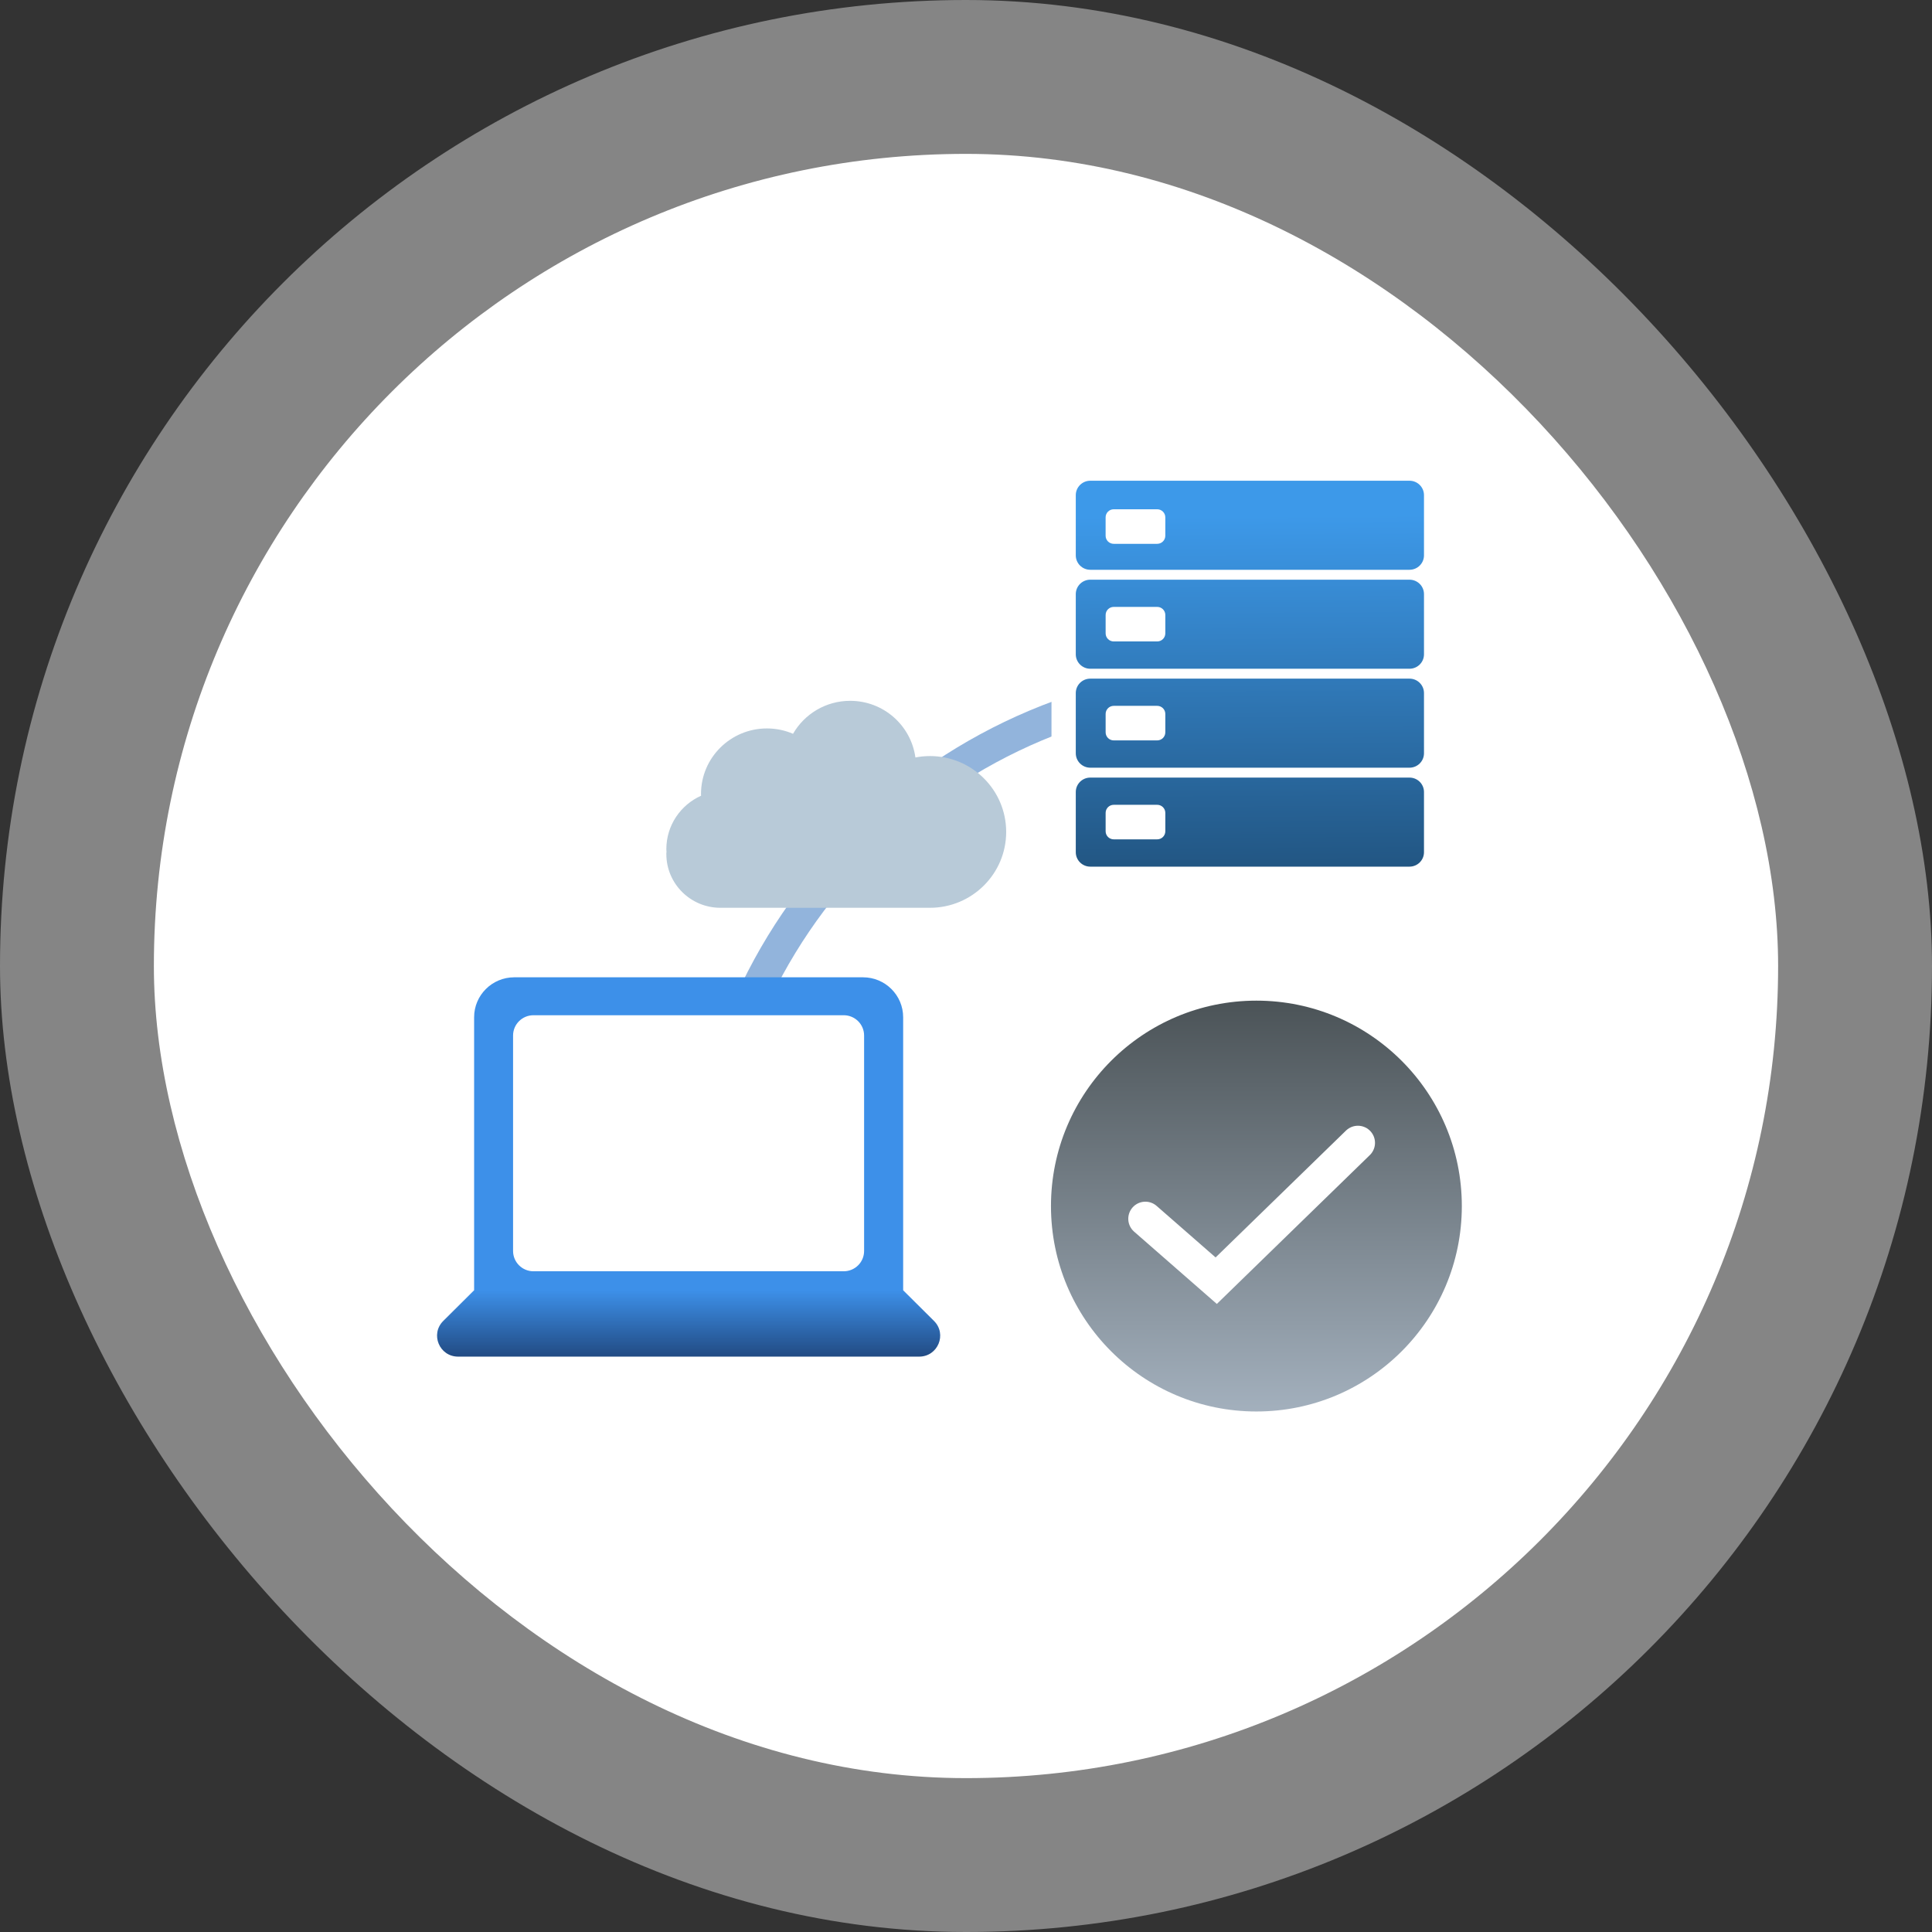
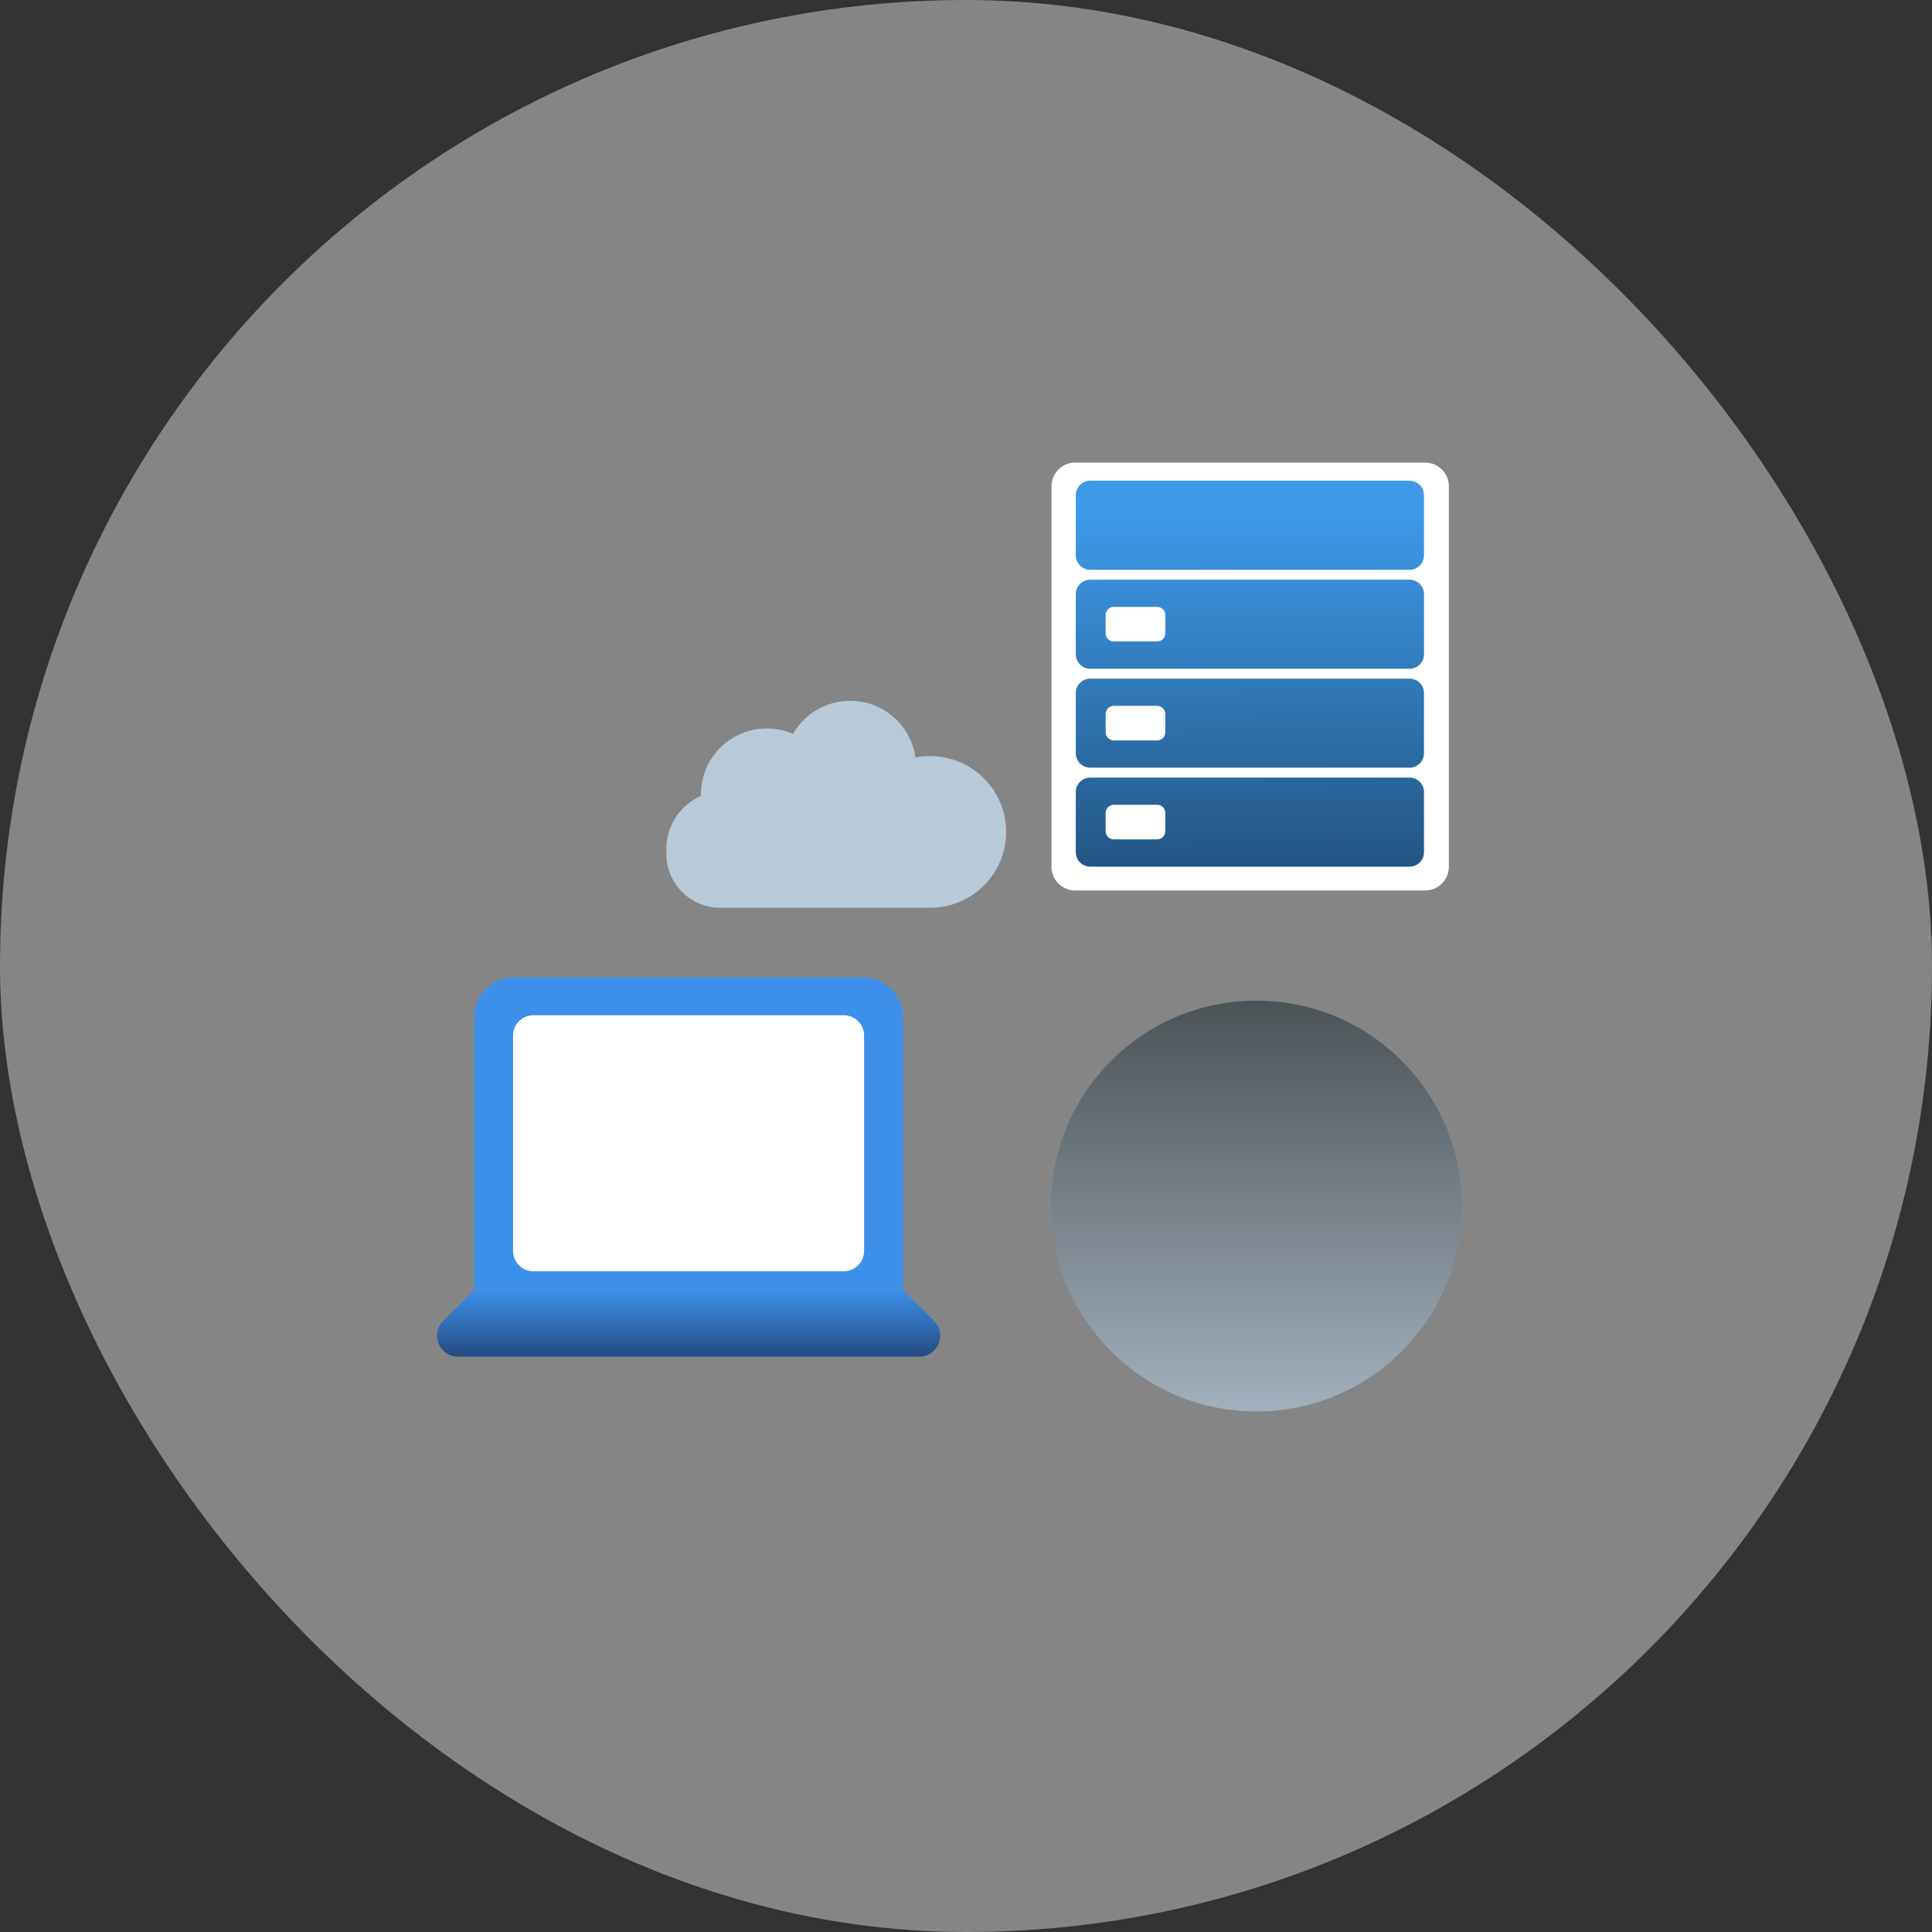
<svg xmlns="http://www.w3.org/2000/svg" fill="none" height="100%" overflow="visible" preserveAspectRatio="none" style="display: block;" viewBox="0 0 226 226" width="100%">
  <rect x="0" y="0" width="226" height="226" fill="#333333" stroke="none" />
  <g id="Frame 625430">
    <rect fill="white" fill-opacity="0.4" height="226" rx="113" width="226" />
    <g id=" 1 1">
-       <rect fill="white" height="190" rx="95" width="190" x="18" y="18" />
      <g clip-path="url(#clip0_0_14)" id="__1">
-         <path d="M84.084 143.388H80.291C80.291 107.324 109.727 77.988 145.916 77.988V81.769C111.821 81.769 84.084 109.411 84.084 143.388Z" fill="#92B4DC" id="Vector" />
        <g id="Group">
          <path d="M105.648 150.93L109.256 154.518C110.807 156.061 109.711 158.694 107.519 158.694H53.588C51.396 158.694 50.301 156.061 51.852 154.518L55.46 150.93H105.648ZM100.955 114.322C103.544 114.322 105.649 116.416 105.649 118.991V150.929H55.461V118.991C55.461 116.416 57.566 114.322 60.155 114.322H100.955Z" fill="url(#paint0_linear_0_14)" id="Union" />
        </g>
        <path d="M108.788 88.442C108.206 88.442 107.633 88.5 107.081 88.606C106.567 84.864 103.357 81.98 99.448 81.98C96.587 81.98 94.095 83.532 92.766 85.838C91.825 85.433 90.797 85.211 89.711 85.211C85.454 85.211 82.001 88.645 82.001 92.879C82.001 92.947 82.001 93.014 82.011 93.082C79.615 94.153 77.947 96.545 77.947 99.333C77.947 99.468 77.957 99.603 77.967 99.738H77.947V99.902C77.947 103.374 80.779 106.191 84.27 106.191H108.778C113.705 106.191 117.7 102.217 117.7 97.317C117.7 92.416 113.705 88.442 108.778 88.442H108.788Z" fill="#B8CAD8" id="Vector_2" />
        <path d="M98.694 118.759H62.403C61.086 118.759 60.018 119.821 60.018 121.132V146.337C60.018 147.647 61.086 148.71 62.403 148.71H98.694C100.012 148.71 101.08 147.647 101.08 146.337V121.132C101.08 119.821 100.012 118.759 98.694 118.759Z" fill="white" id="Vector_3" />
        <g id="Group_2">
          <path d="M166.7 54.112H125.783C124.246 54.112 123 55.352 123 56.881V101.397C123 102.926 124.246 104.165 125.783 104.165H166.7C168.237 104.165 169.483 102.926 169.483 101.397V56.881C169.483 55.352 168.237 54.112 166.7 54.112Z" fill="white" id="Vector_4" />
          <g id="Group_3">
            <path d="M164.877 90.96C165.814 90.96 166.574 91.715 166.574 92.647V99.689C166.574 100.622 165.814 101.378 164.877 101.378H127.539C126.602 101.378 125.842 100.622 125.842 99.689V92.647C125.842 91.715 126.602 90.96 127.539 90.96H164.877ZM164.877 79.385C165.814 79.385 166.574 80.141 166.574 81.073V88.114C166.574 89.047 165.814 89.803 164.877 89.803H127.539C126.602 89.803 125.842 89.047 125.842 88.114V81.073C125.842 80.141 126.602 79.385 127.539 79.385H164.877ZM164.877 67.81C165.814 67.81 166.574 68.566 166.574 69.498V76.539C166.574 77.471 165.814 78.228 164.877 78.228H127.539C126.602 78.228 125.842 77.471 125.842 76.539V69.498C125.842 68.566 126.602 67.81 127.539 67.81H164.877ZM164.877 56.234C165.814 56.234 166.574 56.991 166.574 57.923V64.964C166.574 65.896 165.814 66.652 164.877 66.652H127.539C126.602 66.652 125.842 65.896 125.842 64.964V57.923C125.842 56.991 126.602 56.234 127.539 56.234H164.877Z" fill="url(#paint1_linear_0_14)" id="Union_2" />
            <path d="M135.366 70.993H130.284C129.759 70.993 129.334 71.416 129.334 71.939V74.09C129.334 74.612 129.759 75.035 130.284 75.035H135.366C135.891 75.035 136.316 74.612 136.316 74.09V71.939C136.316 71.416 135.891 70.993 135.366 70.993Z" fill="white" id="Vector_5" />
-             <path d="M135.364 59.573H130.282C129.757 59.573 129.332 59.996 129.332 60.519V62.67C129.332 63.192 129.757 63.615 130.282 63.615H135.364C135.889 63.615 136.315 63.192 136.315 62.67V60.519C136.315 59.996 135.889 59.573 135.364 59.573Z" fill="white" id="Vector_6" />
            <path d="M135.366 82.568H130.284C129.759 82.568 129.334 82.992 129.334 83.514V85.665C129.334 86.187 129.759 86.61 130.284 86.61H135.366C135.891 86.61 136.316 86.187 136.316 85.665V83.514C136.316 82.992 135.891 82.568 135.366 82.568Z" fill="white" id="Vector_7" />
            <path d="M135.366 94.144H130.284C129.759 94.144 129.334 94.567 129.334 95.089V97.24C129.334 97.762 129.759 98.185 130.284 98.185H135.366C135.891 98.185 136.316 97.762 136.316 97.24V95.089C136.316 94.567 135.891 94.144 135.366 94.144Z" fill="white" id="Vector_8" />
          </g>
        </g>
      </g>
      <g id="Group 625476">
        <circle cx="146.97" cy="141.082" fill="url(#paint2_linear_0_14)" id="Ellipse 39" r="24.03" />
-         <path d="M133.982 142.57L142.27 149.812L158.844 133.686" id="Vector 49" stroke="white" stroke-linecap="round" stroke-width="4" />
      </g>
    </g>
  </g>
  <defs>
    <linearGradient gradientUnits="userSpaceOnUse" id="paint0_linear_0_14" x1="80.554" x2="80.554" y1="150.929" y2="158.694">
      <stop stop-color="#3D90E9" />
      <stop offset="1" stop-color="#224B83" />
    </linearGradient>
    <linearGradient gradientUnits="userSpaceOnUse" id="paint1_linear_0_14" x1="145.916" x2="146.206" y1="60.341" y2="101.378">
      <stop stop-color="#3D99E9" />
      <stop offset="1" stop-color="#225683" />
    </linearGradient>
    <linearGradient gradientUnits="userSpaceOnUse" id="paint2_linear_0_14" x1="146.97" x2="146.97" y1="117.052" y2="165.112">
      <stop stop-color="#4B5357" />
      <stop offset="1" stop-color="#A3B0BD" />
    </linearGradient>
    <clipPath id="clip0_0_14">
      <rect fill="white" height="109" transform="translate(48 54.112)" width="125" />
    </clipPath>
  </defs>
</svg>